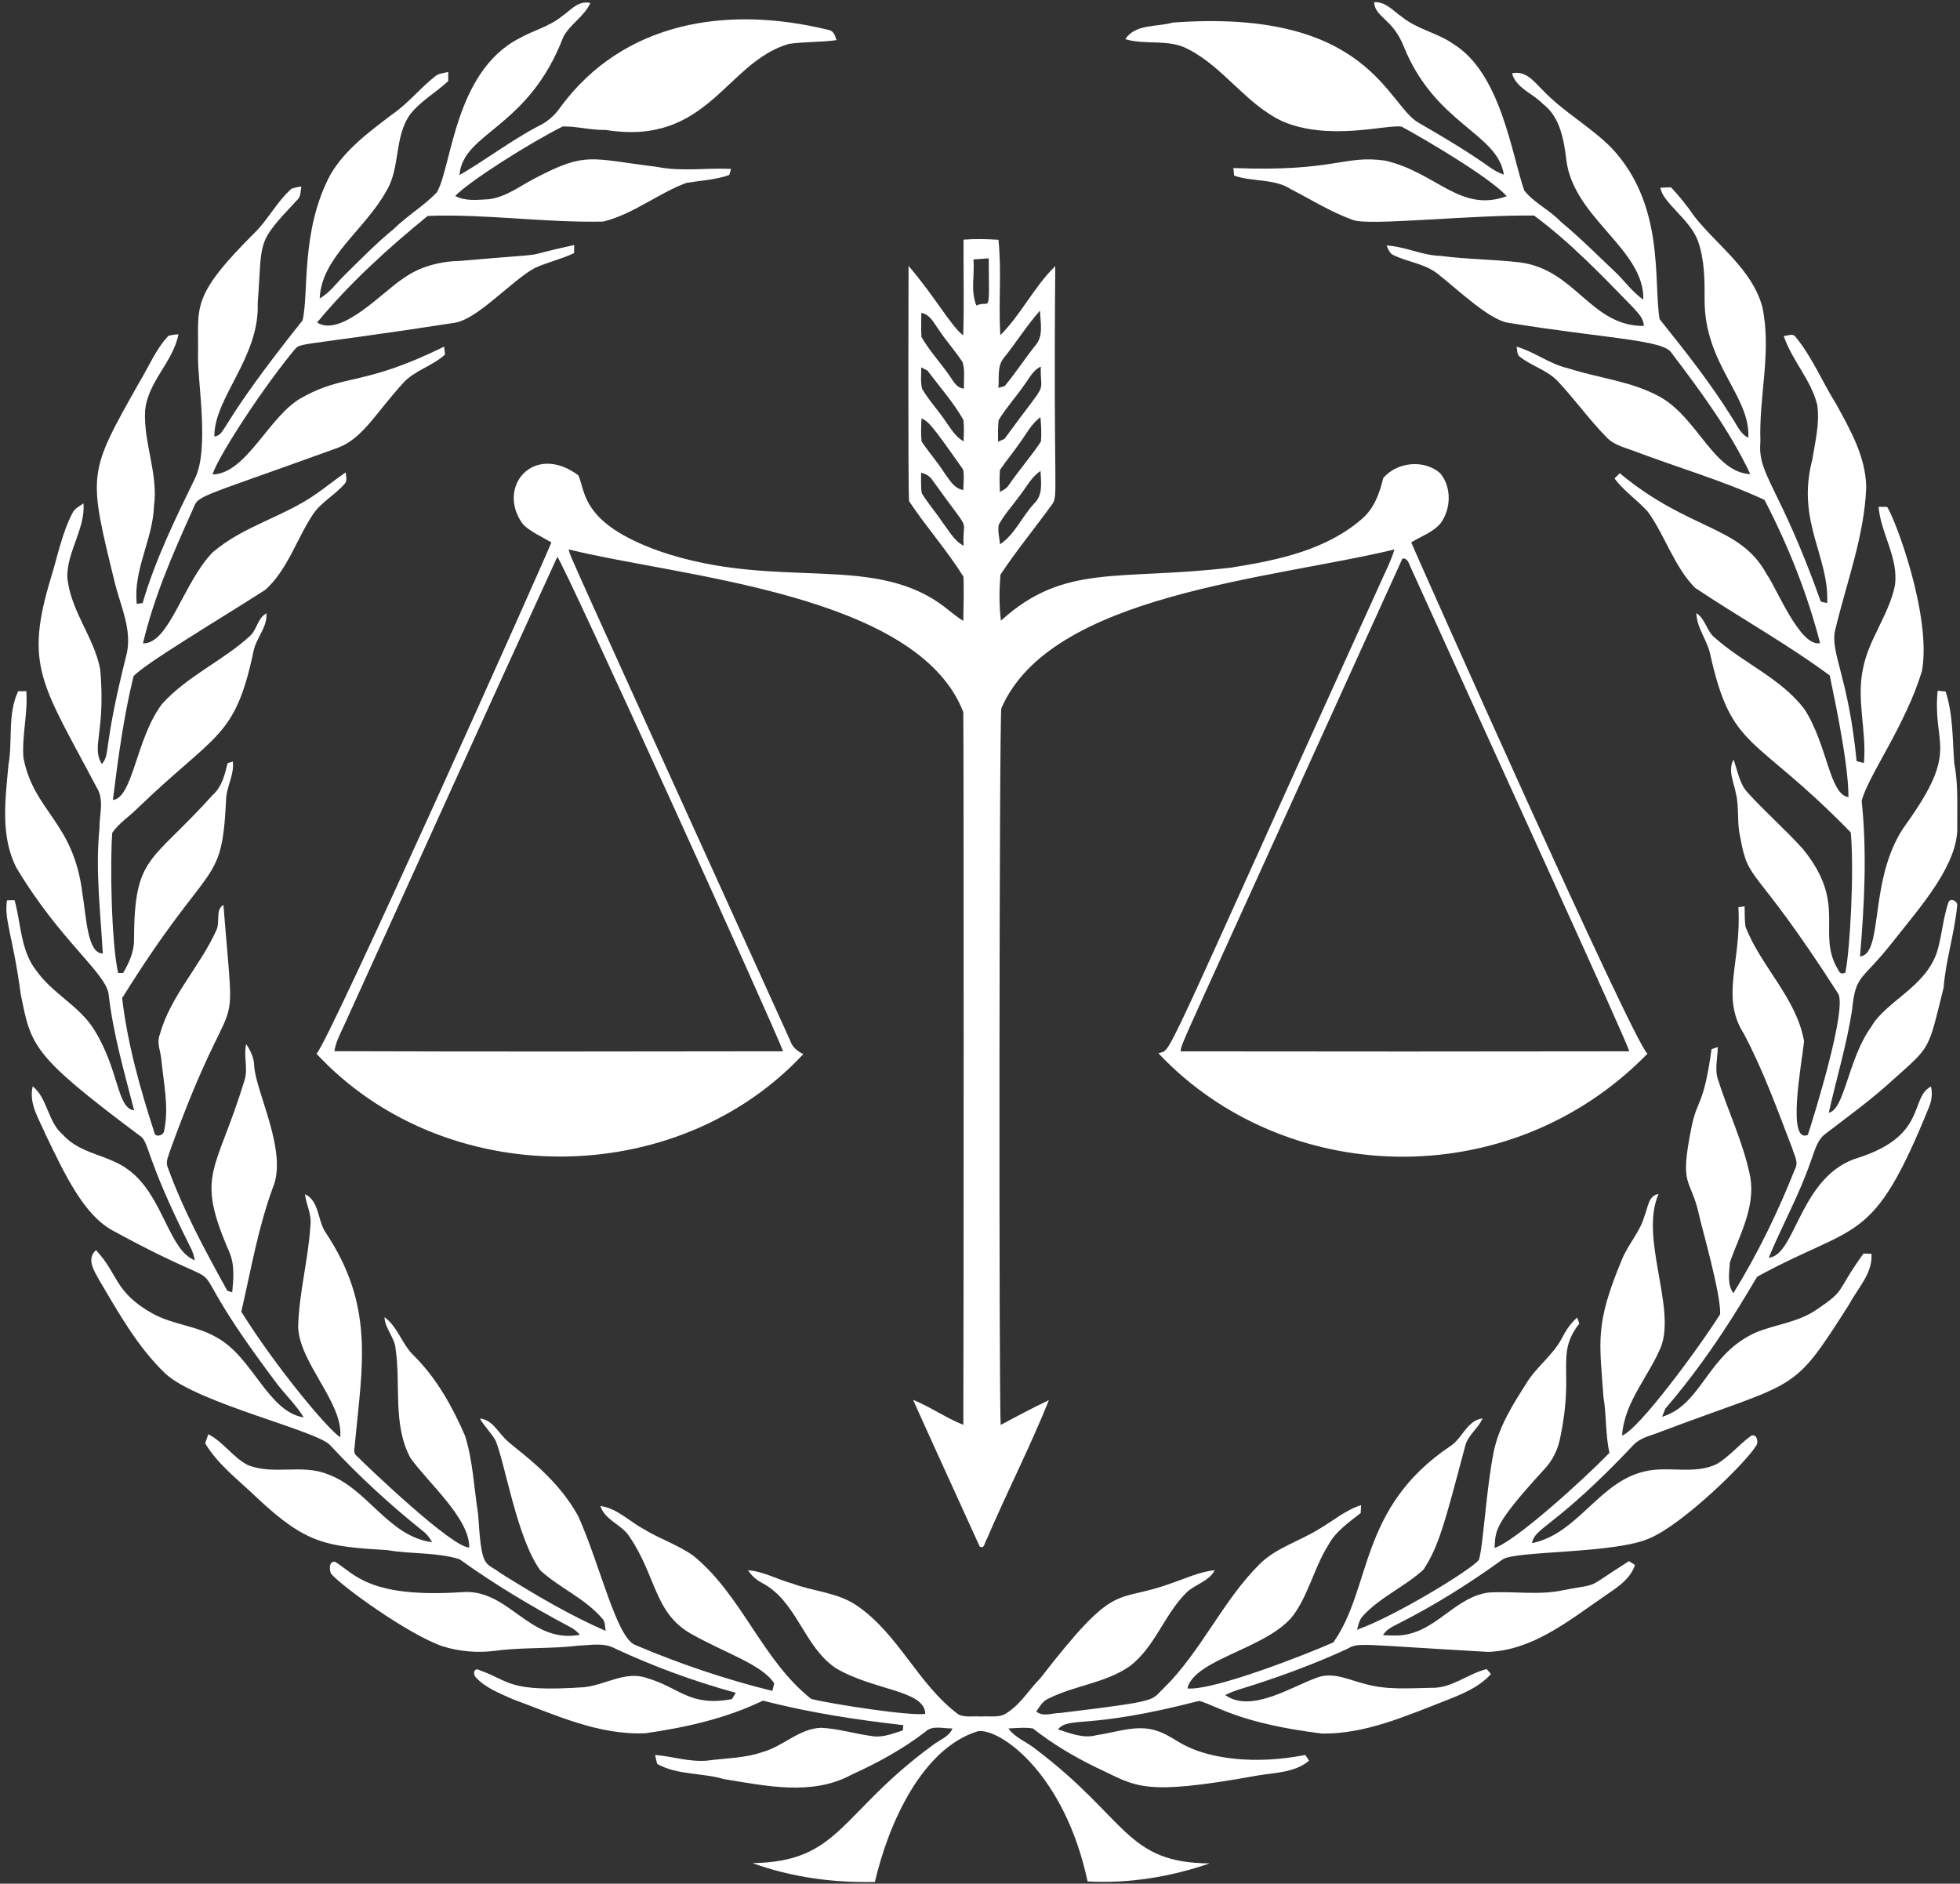
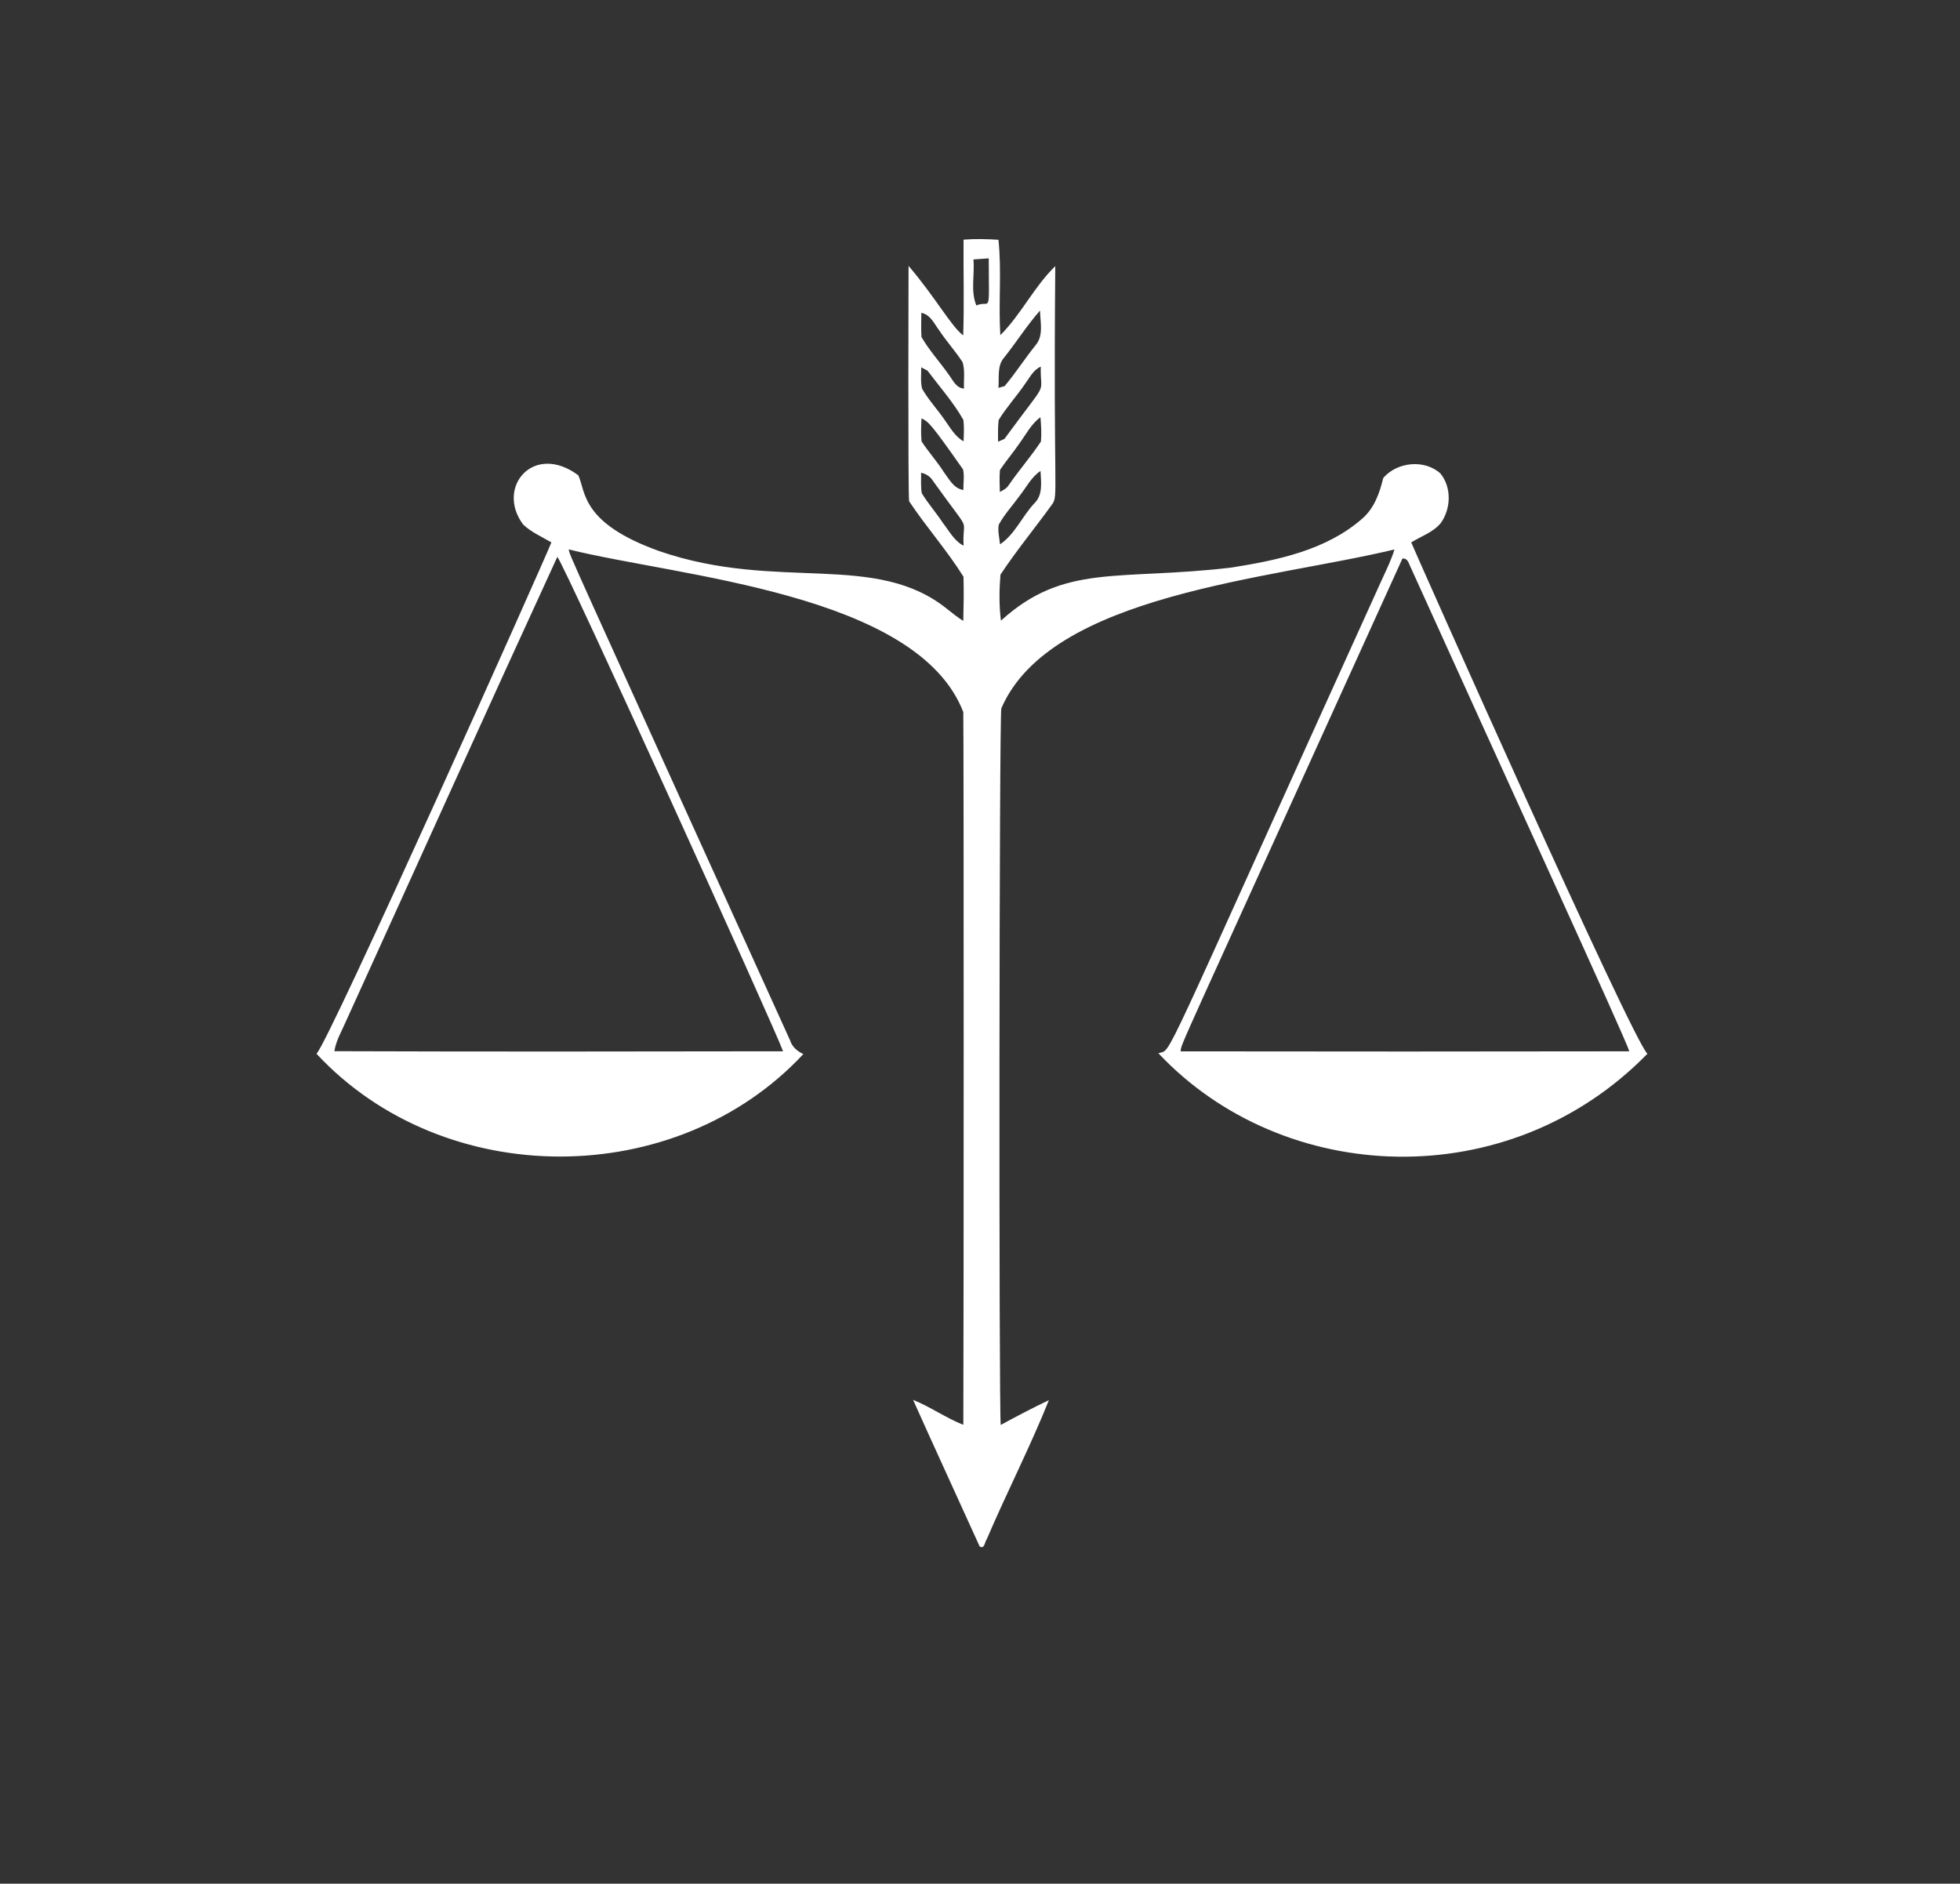
<svg xmlns="http://www.w3.org/2000/svg" fill="#ffffff" height="1603.2" preserveAspectRatio="xMidYMid meet" version="1" viewBox="66.4 66.3 1668.2 1603.2" width="1668.2" zoomAndPan="magnify">
  <rect x="66.4" y="66.3" width="1668.2" height="1603.2" fill="#333333" stroke="none" />
  <g id="change1_1">
-     <path d="m544.45 80.302c7.56-5.075 14.178-13.995 24.407-11.432-5.206 11.458-17.03 17.789-22.942 28.723-30.01 78.625-85.549 81.018-88.446 117.77 22.837-13.289 43.948-29.56 67.466-41.882 7.586-3.532 13.838-9.234 18.547-16.088 53.151-72.119 140.48-86.977 227.51-65.765 4.787 0.549 6.226 4.813 7.351 8.842-13.498 1.883-27.232 1.229-40.678 3.218-53.959 15.914-68.478 87.253-155.81 73.194-12.243 0.366-24.224-3.165-36.388-2.982-26.251 12.959-79.269 46.251-91.611 59.173 8.763 4.709 18.913 3.296 28.462 2.799 14.937-1.805 26.866-11.51 39.893-18.102 43.083-22.453 45.915-16.571 103.62-9.417 20.718 4.186 41.908 0.628 62.809 1.7-0.392 1.282-1.177 3.898-1.57 5.206-11.772 4.133-24.302 4.683-36.493 6.697-24.407 9.104-45.282 26.709-70.814 32.935-49.886 1.099-99.485-6.645-149.32-4.84-33.798 27.572-66.288 57.054-94.174 90.748 20.456 13.076 56.471-26.812 73.064-37.304 14.283-10.542 32.098-14.859 49.599-15.199 88.839-7.812 41.185-1.526 96.215-13.472-0.052 1.727-0.131 5.18-0.157 6.906-10.83 5.232-22.759 7.691-33.615 12.792-20.055 10.957-48.892 44.061-68.486 46.564-146.09 22.524-128.77 15.315-137.7 25.114-28.321 34.787-63.951 90.237-67.884 103.91 29.264-0.474 48.501-51.268 76.857-65.818 35.553-19.864 51.47-9.106 120.23-42.954 0.209 1.674 0.602 5.023 0.785 6.697-10.673 9.862-25.846 13.42-35.734 24.328-23.032 25.287-34.008 46.536-54.7 54.752-128.13 46.473-118.41 39.631-124.76 53.915-16.507 36.545-32.699 73.692-41.908 112.83 22.236 0.807 34.25-51.768 59.251-77.38 26.029-22.523 60.795-30.319 88.576-50.096 8.371-5.807 16.271-12.269 24.695-18.024 0.209 3.427 1.831 7.482-1.308 10.15-8.109 9.339-19.672 15.251-26.63 25.715-13.865 20.928-21.32 46.59-40.207 63.934-35.233 22.735-104.08 63.669-112.43 73.77-8.45 34.609-13.158 69.977-17.553 105.29 17.2-2.124 19.516-51.89 41.646-81.513 21.294-23.962 51.744-36.702 75.156-58.231 5.938-5.467 6.331-15.12 13.891-19.175 0.889 12.033-8.763 20.954-10.987 32.255-15.799 74.634-31.745 69.065-99.145 134.07-6.932 6.906-15.434 12.321-21.085 20.431-1.894 22.761-1.004 92.644 4.996 119.34h4.264c5.049-8.659 9.47-18.286 9.234-28.514 0.364-72.172 14.132-64.155 66.864-122.84 7.926-6.932 10.411-17.422 12.792-27.18 1.125-0.366 3.322-1.073 4.447-1.439 1.439 11.693-5.781 21.869-5.755 33.38-3.816 75.602-12.911 46.519-88.446 168 4.552 38.952 15.382 77.145 27.441 114.47 0.785 4.787 8.58 2.119 8.371-1.988 4.186-20.038-0.602-40.338-2.459-60.324-0.654-6.985-4.107-14.1-1.334-21.058 9.104-33.066 34.348-58.048 48.134-88.838 3.505-6.723-1.125-17.422 6.069-21.582 10.474 133.54 11.947 50.741-45.256 208.68-1.229 4.343-3.819 8.894-2.564 13.498 13.289 37.094 32.098 71.887 51.168 106.23 1.046 0.314 3.113 0.968 4.133 1.308 1.073-11.563 2.276-23.884-2.694-34.74-28.945-67.144-11.129-65.891 13.472-146.7 2.616-9.836-1.256-19.96 1.099-29.822 3.715 5.52 6.697 11.72 6.801 18.521 1.558 22.956 28.857 73.332 15.853 103.78-12.557 34.138-18.626 70.134-26.814 105.42 28.452 45.771 72.587 99.086 84.208 106.94 2.919-29.234-34.781-62.933-35.812-93.991 0.706-29.089 8.711-57.499 10.438-86.51 1.229-9.234-3.636-17.501-4.63-26.447 12.112 5.624 10.699 21.974 17.213 32.098 42.32 63.096 31.52 113.71 25.349 179.53 0.052 3.636-2.145 8.345 1.386 11.092 10.692 10.659 81.637 78.382 95.849 78.008 0.345-24.9-34.919-54.897-50.122-76.308-15.173-28.54-8.005-61.841-12.53-92.5-0.628-9.967-9.077-17.239-9.496-27.232 11.536 8.371 14.885 23.23 25.087 32.83 19.332 19.175 32.752 43.399 43.53 68.198 6.749 21.608 7.56 44.419 11.092 66.655 3.064 48.397 5.639 39.8 19.358 50.383 28.776 17.945 58.127 35.42 89.257 48.971-0.863-3.401-0.209-7.508-2.694-10.228-14.649-17.318-36.362-26.16-52.921-41.201-19.956-27.359-29.921-90.784-38.167-110.63-3.741-6.723-9.548-11.955-13.289-18.678 9.653 0.811 14.519 9.941 20.561 16.271 7.06 8.499 43.098 29.944 63.28 67.178 18.527 41.393 32.335 102.94 48.264 109.22 37.801 16.062 76.883 29.299 116.78 39.135 0.392-1.596 1.177-4.787 1.596-6.357-10.067-16.01-41.584-25.765-70.5-42.091-31.718-17.783-29.627-48.881-52.633-82.717-6.435-10.49-20.875-13.865-24.826-26.238 14.257 1.988 24.512 13.027 36.728 19.594 13.708 8.449 29.325 13.42 42.457 22.811 41.384 33.746 58.362 88.629 100.24 121.82 16.937 4.307 84.856 14.838 97.052 12.661-0.255-20.216-44.077-19.731-76.02-38.821-27.625-18.39-33.118-57.42-63.359-72.828-4.604-2.59-8.685-6.043-11.432-10.569 13.158 1.073 25.009 7.848 37.644 11.327 17.919 6.723 38.167 7.534 54.412 18.416 35.943 24.093 52.45 67.387 87.033 93.023 5.807 2.773 12.74 1.23 19.018 1.753 7.56-0.654 16.35 1.648 22.785-3.479 11.484-7.455 18.416-19.646 27.938-29.142 65.456-84.496 62.609-63.087 110.39-80.414 12.531-4.159 24.721-10.124 37.984-11.484-4.996 9.81-17.108 11.955-24.485 19.463-18.547 18.678-26.447 45.91-47.767 62.208-20.64 14.388-46.8 16.35-68.957 27.468-5.101 1.988-7.769 6.88-10.673 11.17 5.964 4.787 13.498 1.23 20.326 1.203 86.612-10.482 76.63-10.311 88.289-21.242 31.705-31.182 49.546-73.404 80.912-104.87 14.074-14.309 33.877-19.803 50.593-30.083 12.086-6.958 22.837-16.428 36.336-20.692-0.078 1.674-0.235 5.023-0.314 6.697-10.202 8.057-21.503 15.748-27.729 27.546-11.144 17.736-15.853 38.69-27.363 56.217-19.302 31.034-86.305 39.419-92.422 65.556 22.559 2.003 102.06-29.401 124.18-39.161 33.081-46.544 21.233-114.44 99.668-167.11 10.307-6.618 14.1-21.922 27.389-23.57-3.636 8.606-12.452 14.1-14.754 23.36-17.498 65.824-22.473 85.539-35.551 105.34-16.062 14.728-37.042 23.413-51.822 39.71-2.851 3.165-3.61 7.482-4.709 11.458 31.64-11.065 97.354-51.076 103.72-59.513 3.775-12.43 6.054-59.441 12.635-92.134 4.395-21.32 16.245-40.05 27.808-58.179 8.397-13.917 22.366-23.544 30.005-38.01 3.375-6.645 7.534-12.975 13.211-17.867 0.445 1.282 1.334 3.819 1.779 5.101-20.499 26.566-4.117 39.395-16.062 96.215-1.831 10.333-6.409 20.169-13.708 27.781-43.359 47.402-41.329 51.75-42.378 66.995 17.57-5.5 74.858-57.346 97.811-80.911-3.532-15.67-2.407-31.81-5.101-47.584-3.298-47.076-7.488-61.471 15.46-116.31 5.206-13.446 15.853-24.145 19.594-38.219 2.904-6.566 3.008-16.873 11.824-18.233-16.251 37.078 14.911 96.34 2.093 130.04-10.464 25.349-31.287 47.14-33.118 75.523 13.938-4.689 65.204-74.312 83.475-103.25 0.768-16.925-16.002-75.203-17.501-82.56-7.575-35.478-17.669-23.313-6.854-76.778 4.913-24.283 10.181-16.934 17.03-66.21 1.334-0.471 3.95-1.386 5.258-1.831 0.026 8.633-2.407 17.37-0.34 25.924 8.842 28.488 22.34 55.589 28.095 84.993 4.238 25.584-9.13 49.023-17.396 72.253-0.523 8.685-2.537 18.835 2.956 26.317 20.719-33.536 37.984-69.14 52.502-105.79 3.218-5.729-0.759-11.772-2.328-17.318-12.661-32.883-24.616-66.21-41.097-97.392-20.499-32.037-1.975-61.192-4.813-107.96 1.334-0.183 3.976-0.602 5.284-0.811 0.157 5.807-0.078 11.667 0.785 17.422 13.289 34.19 43.373 60.533 49.86 97.523-2.028 18.589-14.958 87.382 3.192 79.604 4.531-13.741 34.337-109.22 25.506-120.67-72.892-113.58-75.738-91.526-83.24-133.75-2.747-11.903-0.549-24.328-3.505-36.205-1.7-9.417-7.037-19.515-2.04-28.776 3.688 9.601 4.918 20.692 12.347 28.409 14.937 16.428 31.758 31.078 46.643 47.558 38.904 47.689 10.821 71.432 30.214 103.12 1.151 2.878 3.139 3.636 5.991 2.25 3.85-18.189 7.668-85.19 4.63-119.34-83.164-85.375-101.21-68.384-119.84-152.48-2.773-11.824-11.249-21.739-11.615-34.217 7.979 5.127 8.711 15.748 16.193 21.372 24.119 21.372 55.694 34.112 75.68 60.193 19.837 30.459 21.324 72.978 37.617 75.052 0.069-32.322-15.701-101.03-15.957-103.54-36.728-27.127-76.778-49.285-114.68-74.607-17.893-18.338-25.244-44-39.998-64.588-8.921-10.045-20.431-17.605-28.488-28.462 1.465-1.491 2.956-2.956 4.447-4.447 59.865 49.613 102.14 43.8 125.1 86.013 8.849 12.446 28.441 62.184 45.413 58.571-10.882-42.248-27.232-83.214-47.323-121.9-35.106-16.245-72.514-27.127-108.72-40.73-8.92-3.584-19.201-5.441-25.95-12.818-14.78-15.042-26.997-32.333-41.463-47.637-8.894-9.287-21.869-12.661-31.836-20.457-3.008-1.857-2.276-5.886-3.035-8.79 15.356 4.421 28.252 14.937 43.948 18.443 25.741 8.371 53.575 10.856 77.616 24.041 32.507 17.75 46.096 64.557 77.38 66.053-17.475-37.042-42.169-70.343-66.838-102.91-6.549-11.668-55.477-12.253-139.72-26.029-15.916-2.653-42.956-28.571-59.722-41.725-10.804-8.476-24.93-9.758-37.016-15.565-3.636-1.308-4.866-5.258-6.305-8.397 15.8 0.837 30.371 8.554 46.25 8.868 22.445 2.982 45.204 2.904 67.675 5.572 47.172 6.419 59.7 54.15 105 54.072 0.052-6.435-4.787-10.804-8.633-15.277-26.892-27.598-53.679-55.746-84.731-78.688-51.823-0.821-141.05 8.979-154.08 3.767-18.521-6.618-35.263-17.135-52.659-26.107-14.492-9.417-32.673-6.121-48.526-11.667-0.157-1.596-0.497-4.84-0.68-6.461 86.683 3.413 93.914-11.393 129.36-6.278 43.778 10.221 63.751 44.738 103.33 30.24-14.764-16.278-70.109-48.656-89.413-59.173-12.526-2.162-61.741 12.674-101.63-4.604-31.025-14.597-49.808-45.91-80.179-61.37-16.559-8.973-35.996-3.218-53.496-8.502 8.763-13.211 26.944-10.176 40.417-14.1 168.17-12.448 182.35 71.011 209.77 85.542 20.326 11.719 40.521 23.727 59.696 37.277 3.793 2.773 7.9 5.023 12.347 6.645-5.05-35.395-58.339-42.755-85.123-108.96-9.347-23.885-24.404-24.756-25.323-37.827 9.967-0.732 16.402 7.612 23.936 12.635 12.792 10.385 29.639 13.289 43.085 22.602 40.756 24.742 49.815 93.085 60.769 124.99 8.45 10.647 21.503 16.454 30.842 26.317 17.108 14.205 32.778 29.979 48.918 45.256 6.985 7.299 13.237 15.46 21.582 21.32 1.188-42.599-58.442-68.831-65.32-117.64-2.171-17.605-5.101-37.591-20.248-49.075-8.476-8.79-22.602-13.237-26.16-25.846 12.033-2.878 19.28 7.665 26.761 14.911 17.631 18.338 40.417 30.685 58.231 48.84 45.527 48.713 35.189 113.46 40.626 145.42 21.791 27.18 43.451 54.569 61.868 84.234 4.055 5.912 6.697 13.42 13.629 16.69 1.979-35.332-37.199-62.159-37.199-116.99 0.052-17.056 0.052-34.452-5.755-50.697-6.703-18.199-30.48-32.851-31.81-45.073 2.956-0.157 5.938-0.314 8.92-0.392 7.351 7.665 13.917 16.036 19.934 24.773 19.672 25.009 48.683 44.524 57.708 76.517 8.371 38.036-2.956 76.674-1.491 115.02-2.639 28.824 15.77 36.363 51.377 136.29 1.36 0.34 4.055 0.994 5.415 1.334 2.123-39.05-26.363-69.596-12.766-121.51 2.537-15.565 6.592-31.313 4.343-47.166-5.258-21.503-21.608-37.905-28.514-58.728 3.113-0.026 7.665-2.564 9.993 0.732 14.231 17.213 22.654 38.167 34.452 56.949 12.164 22.131 25.479 45.361 25.741 71.337-1.596 41.672-16.847 80.912-26.343 121.09-4.68 19.307 11.058 38.772 18.181 111.78 1.543 0.392 4.63 1.151 6.2 1.543 2.537-26.84-6.618-53.784-0.733-80.519 4.866-24.93 21.896-45.387 27.075-70.238 3.479-23.622-11.903-44.262-13.865-67.256 1.805 0.026 5.467 0.052 7.272 0.078 6.521 9.248 37.961 92.292 29.717 139.35-13.665 46.121-46.206 89.856-51.377 110.92 4.656 44 2.302 88.367-1.413 132.34 20.825-1.952 6.348-68.502 39.815-113.43 45.346-63.466 21.742-65.565 26.264-112.7 1.7 0.157 5.101 0.471 6.775 0.628 6.461 19.672 5.807 40.704 7.377 61.135 3.401 17.527 2.433 35.446 2.538 53.209 1.295 31.963-30.006 67.37-53.653 97.183-27.74 35.816-32.757 28.008-35.865 59.565-4.552 29.586-13.315 58.284-19.829 87.425 13.524-2.593 16.463-45.896 35.943-72.828 12.903-22.678 47.809-34.306 56.871-66.262 3.61-13.289 4.656-27.206 9.13-40.286 2.067-3.872 8.319-0.445 7.299 3.584-2.328 23.334-9.627 45.962-11.51 69.401-13.435 54.016-10.357 49.041-43.033 78.348-17.893 16.454-37.591 30.737-56.871 45.492-8.031 5.467-9.888 15.617-13.237 24.093-9.627 28.226-24.328 54.36-35.682 81.801 23.032-1.396 26.33-70.6 76.752-85.202 58.504-19.012 42.953-50.907 61.318-60.455 1.386 5.912 0.654 12.007-1.7 17.605-48.106 118.67-60.392 97.467-146.05 144.16-3.431 4.38-33.178 60.119-78.322 112.38-0.706 1.753-2.093 5.232-2.773 6.958 34.498-10.525 37.941-53.545 80.702-72.174 16.533-6.461 34.949-8.449 49.965-18.469 27.097-18.265 15.977-14.011 40.757-48.291 1.7 0.052 5.075 0.157 6.775 0.209 1.203 16.585-11.589 29.063-18.835 42.797-49.853 78.267-41.4 63.6-162.19 109.27-7.351 2.93-15.696 4.447-21.346 10.464-67.181 71.052-84.079 69.899-86.562 83.763 39.266-8.057 56.976-52.241 95.77-61.03 20.195-5.023 42.248 3.035 61.658-6.383 10.595-6.461 18.652-16.245 28.54-23.648 5.049-3.192 7.482 5.153 4.604 8.397-9.212 14.956-61.759 65.934-89.701 78.165-28.965 13.698-115.43 10.694-125.93 18.39-28.174 20.352-57.708 38.952-88.76 54.621-4.866 2.537-10.124 4.813-13.001 9.784 7.665 0.262 15.617 0.916 23.099-1.308 24.852-6.357 40.573-31.339 66.524-34.949 21.189-1.439 42.693 2.511 63.646-1.988 33.72-6.481 16.665 0.141 56.112-24.773 1.282 0.811 3.819 2.433 5.101 3.27-4.5 13.76-18.286 20.928-29.325 28.88-28.88 20.012-58.964 43.817-95.666 45.099-112.05-6.262-109.64-8.436-120.41-2.302-25.715 11.772-52.241 21.712-79.133 30.397-8.162 2.695-16.585 4.735-24.25 8.633 22.756 16.047 57.808-8.194 79.708-15.356 13.446-4.159 26.552 2.851 39.422 5.912 18.312 5.232 37.591 3.636 56.4 3.27 17.318 0.575 30.842-11.955 47.035-15.931 0.916 1.046 2.721 3.139 3.61 4.212-10.281 11.615-25.27 17.37-39.37 22.942-33.536 13.001-67.675 28.174-104.38 27.729-70.389-8.696-89.145-23.481-104.51-27.834-97.058 25.105-109.68 12.649-120.33 24.25 10.568 3.322 21.66 8.083 32.909 4.944 17.161-2.433 35.002-9.627 52.136-3.453 9.313 3.034 16.873 9.6 25.82 13.446 19.094 9.223 55.597 15.636 99.746 6.828 0.785 1.229 2.38 3.688 3.165 4.918-12.007 10.124-28.645 10.098-43.373 12.531-101.04 18.333-103.33 8.978-137.97-6.88-18.94-9.234-37.147-20.064-53.706-33.118-6.906-1.073-13.917-0.314-20.823 0.026 5.703 7.979 15.513 11.327 22.968 17.422 78.487 59.169 76.587 96.966 148.27 97.418-33.17 11.484-68.747 17.292-103.85 15.356-19.421-91.267-73.854-130.25-93.154-127.89-47.397 14.259-76.242 78.149-87.87 128.34-35.263 0.811-70.945-3.976-104.14-16.036 74.629-1.188 73.797-42.024 152.96-100.09 5.86-4.709 14.178-7.115 17.213-14.571-7.717 0.34-16.847-3.087-23.151 2.904-19.253 14.833-40.757 26.526-62.835 36.545-33.432 18.181-72.933 9.47-108.48 3.715-18.678-5.546-39.37-3.244-56.819-12.871-0.759-2.537-1.36-5.101-1.779-7.691 14.833 1.203 29.377 6.2 44.367 4.813 15.879-2.171 32.229-1.988 47.506-7.455 17.291-4.892 30.764-19.829 49.389-20.483 15.042 0.732 29.56 5.415 44.445 7.22 8.711 1.125 16.899-2.485 25.035-4.944 0.131-1.125 0.392-3.401 0.523-4.526-40.181-4.526-80.31-10.699-119.55-20.849-31.235 15.12-65.477 22.811-99.668 27.703-39.867 1.962-76.857-15.539-113.4-28.985-10.856-4.944-22.576-9.313-30.947-18.181-3.218-2.694-2.067-9.496 3.139-6.331 26.382 9.317 23.204 18.756 88.602 14.362 17.867-1.753 35.002-14.126 53.209-7.9 28.547 8.253 36.566 24.802 72.75 17.998 0.811-1.334 2.433-4.002 3.244-5.337-35.08-9.6-69.401-22.183-102.42-37.513-9.548-5.441-20.718-3.061-31.13-2.642-23.753 2.904-47.82 1.229-71.52 4.447-14.989 1.884-30.319 0.576-44.733-3.95-29.159-10.139-85.44-50.829-94.671-61.658-1.57-3.244-1.936-10.856 3.375-10.229 16.446 10.109 28.603 30.996 107.54 25.924 40.403-3.752 57.384 44.28 100.9 36.257-2.511-2.904-5.467-5.258-8.868-6.88-32.359-17.239-63.908-36.1-93.677-57.473-19.698-6.043-40.966-4.212-61.213-7.691-51.747-3.219-68.694-4.648-111.34-44.785-15.251-14.78-32.83-27.677-43.896-46.172 0.68-1.936 2.014-5.781 2.694-7.717 12.714 6.488 20.614 19.306 33.17 26.029 21.712 9.13 46.224-0.89 68.067 7.9 34.374 12.086 51.561 52.921 89.23 57.996-1.962-3.662-4.447-6.985-7.769-9.47-28.017-22.367-54.438-46.695-78.845-72.933-10.055-12.295-113.63-36.067-140.4-61.135-23.648-22.602-39.71-51.508-56.217-79.368-4.316-7.9-11.249-18.05-2.904-25.715 19.048 19.96 15.344 35.545 47.977 53.836 17.318 9.757 38.167 10.464 55.249 20.745 30.418 16.795 43.261 63.029 73.665 67.806-6.226-10.176-14.885-18.521-22.21-27.886-102.22-135.45-12.217-61.203-140.97-131.48-24.106-13.521-39.784-46.568-56.557-81.435-5.467-13.132-14.519-26.055-10.935-41.018 12.975 10.647 12.714 30.528 25.819 41.358 14.806 16.716 39.266 16.768 56.269 30.214 28.955 21.704 33.667 68.1 55.877 76.491-0.785-3.819-1.779-7.586-3.715-10.987-40.185-80.062-34.457-89.854-43.582-95.352-91.79-68.674-91.969-75.82-100.92-120.44-6.473-48.635-14.465-64.204-11.589-79.577 1.596-0.026 4.787-0.078 6.383-0.131 5.624 20.143 5.023 42.954 18.573 60.036 13.708 19.489 36.728 29.953 49.285 50.357 21.301 34.339 19.163 66.772 33.903 68.486-8.371-32.438-17.736-64.797-21.634-98.177-1.481-18.19-41.02-45.537-78.348-107.96-14.126-27.049-9.574-58.597-6.985-87.739 3.741-20.745-0.968-43.19 8.266-62.783 1.753-0.052 5.232-0.105 6.958-0.131 1.386 19.044-3.898 37.827-2.433 56.845 8.817 45.85 42.533 54.017 50.122 115.1 3.476 20.998 4.245 51.29 17.396 51.377-1.962-35.342-6.383-70.84-2.851-106.31-0.209-11.51 4.29-24.224-2.197-34.714-46.286-87.849-62.201-102.99-39.004-178.98 5.677-18.442 9.287-37.722 18.286-54.961 1.91-3.872 5.964-5.781 9.365-8.109 1.491 21.529-13.786 40.626-13.838 62.103 2.224 28.723 22.89 51.456 28.069 79.316 4.731 54.2-7.902 65.304 1.386 80.414 7.702-9.485 0.212-10.954 21.294-94.541 4.107-19.881-4.813-38.899-9.784-57.708-23.44-96.3-24.141-93.722 20.928-173.67 7.848-12.949 13.655-27.389 24.171-38.533 2.799-0.732 5.65-1.177 8.58-1.308-4.63 23.779-26.473 40.757-28.435 65.425-1.256 27.232 11.327 53.444 7.612 80.781-0.994 28.462-17.867 54.333-14.649 83.24 1.23-0.183 3.715-0.549 4.97-0.732 10.778-36.859 27.755-71.599 44.524-106.02 12.518-25.15 2.092-82.49 2.616-104.77 0.879-41.426-7.8-48.704 48.683-104.82 11.406-11.406 18.704-26.343 30.921-37.016 2.694-0.889 5.467-1.543 8.319-1.883-0.706 4.002-0.235 8.816-3.741 11.693-35.254 37.581-29.234 32.417-33.38 87.687 1.694 46.156-37.387 80.666-36.885 113.45 10.927-2.4 1.016-6.1 75.026-98.831 5.598-22.357-1.834-76.102 23.622-123.89 12.53-21.634 33.223-36.676 52.764-51.534 13.263-9.156 23.439-21.922 35.969-31.941 3.165-2.956 7.639-3.113 11.641-4.081 0 1.91 0.026 5.755 0.026 7.691-10.385 9.81-23.361 16.847-32.281 28.174-13.995 19.384-8.214 45.57-20.483 65.608-18.682 33.429-55.19 56.112-56.635 91.245 8.45-4.813 14.205-12.949 21.006-19.698 13.629-13.42 27.023-27.127 41.855-39.292 11.484-11.353 25.636-19.646 36.833-31.261 12.8-22.018 14.934-102.41 69.951-131.03 11.856-6.72 25.563-10.042 36.315-18.727z" fill="inherit" />
-   </g>
+     </g>
  <g id="change1_2">
    <path d="m886.51 270.27c9.888-0.785 19.803-0.523 29.691 0.105 2.851 26.918-0.105 54.176 1.596 81.199 17.736-17.684 28.776-41.332 46.773-58.781-1.746 194.13 2.687 194.77-2.511 202.5-14.545 20.169-30.45 39.396-44.157 60.115-1.046 12.923-1.229 26.238 0.418 39.135 54.081-49.138 99.824-33.816 196.09-45.178 39.161-6.2 80.728-14.728 111.44-41.672 10.228-8.868 14.806-21.843 17.867-34.609 11.798-13.655 35.054-16.114 48.683-3.793 9.679 11.981 9.025 30.136 0.131 42.378-6.566 7.769-16.585 11.039-25.009 16.271 2.133 5.564 188.64 424.87 201.06 435.19-118.32 121.22-310 112.53-416.2-0.366 12.56-4.92-5.081 26.884 190.7-404.27 3.715-8.057 7.612-16.062 10.176-24.564-105.7 25.536-292.44 37.843-334.58 135.17-1.881 4.462-2.2 594.64-0.523 609.96 13.525-7.298 27.101-14.518 40.992-21.085-16.062 40.05-35.865 78.531-52.842 118.24-1.779 2.302-1.91 8.947-6.095 6.252-18.809-41.62-38.01-83.057-56.662-124.76 14.754 5.99 27.912 15.382 42.771 21.268 0.363-92.39 0.413-569.22-0.026-606.64-39.128-101.18-242.46-115.16-335.86-138.44 1.911 7.562-9.463-18.254 188.43 417.85 1.753 5.65 6.121 9.208 11.275 11.693-108.05 115.97-305.52 116.66-414.37-0.288 10.213-9.069 193.95-419.72 199.94-435.22-8.162-4.84-17.239-8.659-24.119-15.303-23.473-31.632 8.994-70.055 47.009-41.829 6.44 13.885 2.007 40.697 69.114 64.614 101.37 34.84 184.33-0.43 245.61 49.834 4.212 3.322 8.397 6.671 12.949 9.522 0.314-12.53 0.549-25.087 0.183-37.617-13.943-22.366-31.679-42.274-46.276-64.222-1.075-6.988-0.475-199.33-0.471-200.33 22.957 26.846 36.47 51.827 46.512 59.121 0.888-27.153 0.077-54.306 0.287-81.46m8.423 16.847c1.151 13.001-2.59 26.84 2.485 39.187 12.204-5.413 10.772 11.085 10.542-40.103-4.342 0.314-8.685 0.576-13.027 0.916m26.212 83.423c-6.331 7.037-4.133 17.239-4.97 25.872 1.334-0.366 3.95-1.099 5.284-1.465 9.287-11.065 17.161-23.36 26.238-34.661 7.168-8.188 4.107-19.777 3.898-29.639-11.066 12.556-20.039 26.787-30.45 39.893m-70.579-37.958c0 6.854-0.314 13.708 0.131 20.561 6.618 11.432 15.643 21.242 23.23 32.019 3.584 4.735 6.121 11.327 12.949 11.876-0.314-7.456 0.994-15.225-1.151-22.445-6.226-9.522-13.891-17.972-20.169-27.441-4.16-5.623-7.351-13.183-14.99-14.57m88.027 60.847c-7.089 10.359-15.67 19.672-22.209 30.397-0.732 6.095-0.497 12.269-0.497 18.416 1.36-0.602 4.055-1.779 5.415-2.354 39.239-53.696 30.283-35.005 30.947-61.553-6.54 2.93-9.575 9.653-13.656 15.094m-88.105-14.492c0.131 6.017-0.732 12.243 0.732 18.181 5.337 9.365 12.766 17.291 18.887 26.107 4.866 6.723 8.947 14.466 16.428 18.704 0.235-6.069 0.576-12.19-0.157-18.233-8.58-15.094-20.169-28.122-30.554-41.934-1.334-0.706-4.002-2.119-5.336-2.825m0.235 43.451c-0.314 6.514-0.576 13.08 0.052 19.594 5.912 9.025 13.211 17.082 19.018 26.186 4.499 5.991 8.345 13.969 16.585 15.173-0.131-5.807 0.968-11.746-0.262-17.475-27.16-38.63-29.345-40.67-35.393-43.478m83.318 21.372c-5.258 7.717-11.379 14.832-16.559 22.602-0.523 6.2-0.235 12.426-0.078 18.652 2.93-1.57 6.069-3.087 7.769-6.121 8.685-12.557 18.783-24.093 27.206-36.807 0.628-6.88 0.157-13.812-0.419-20.666-7.899 5.755-12.268 14.649-17.919 22.34m0.184 44.55c-5.912 8.214-12.897 15.696-17.762 24.616-0.994 5.546 0.602 11.144 1.099 16.664 12.557-8.45 18.73-23.544 28.88-34.557 7.874-7.272 6.017-18.286 5.572-27.86-7.875 5.206-12.06 13.943-17.789 21.137m-83.842-19.646c0.131 5.807-0.445 11.693 0.602 17.475 5.31 8.711 12.112 16.376 17.71 24.904 5.441 6.985 9.705 15.486 17.867 19.75-1.336-27.171 8.686-6.49-26.238-55.432-2.25-3.636-5.86-5.807-9.941-6.697m-489.42 466.66c-3.61 8.423-8.528 16.454-9.941 25.663 127.29 0.445 254.58 0.288 381.88 0.078-6.31-18.131-185.99-414.04-192.12-420.83-60.455 131.45-119.84 263.4-179.82 395.09m899.1-393.65c-198.15 436.6-187.53 410.88-188.79 419.44 127.29 0.209 254.58 0.183 381.88-0.026-2.951-10.541-110.38-244.56-186.65-413.19-1.307-3.009-2.406-6.697-6.435-6.226z" fill="inherit" />
  </g>
</svg>